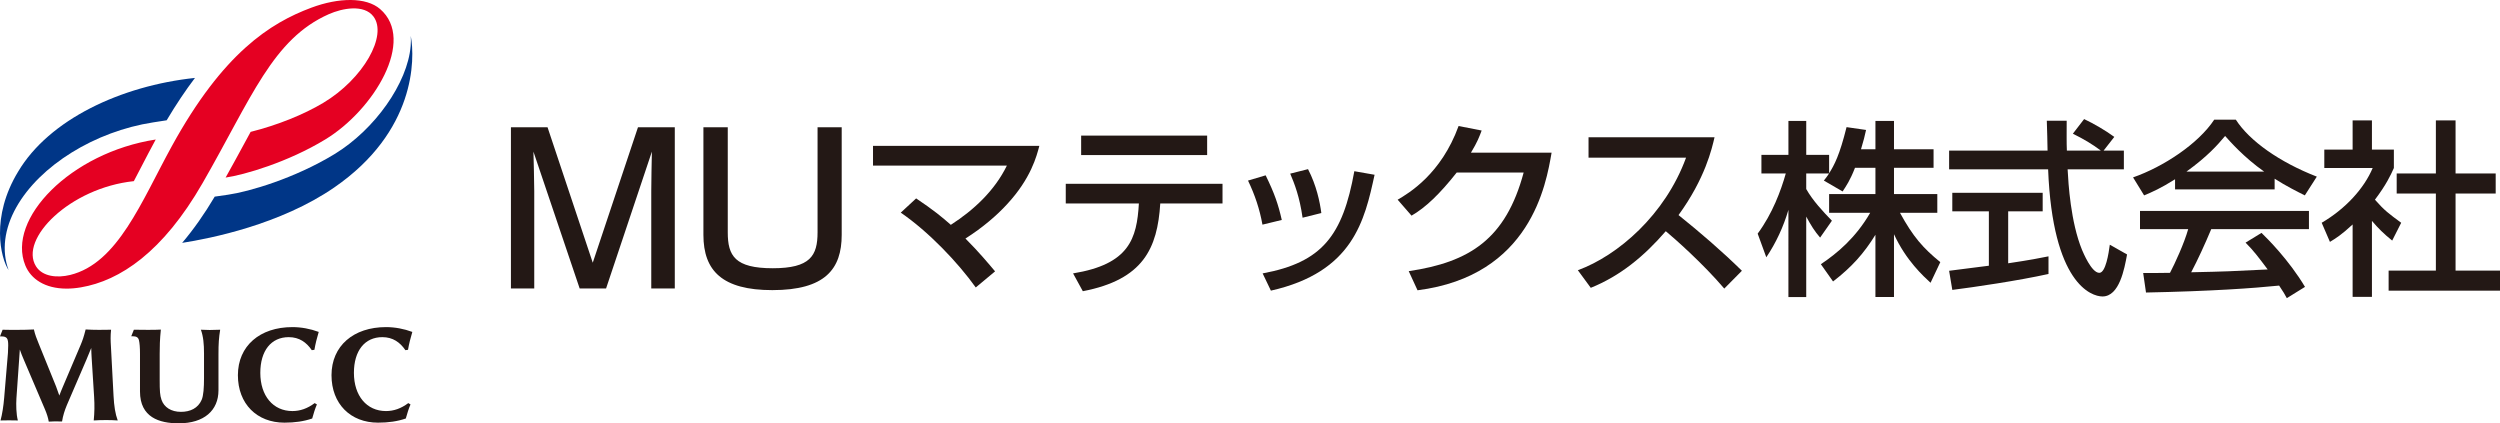
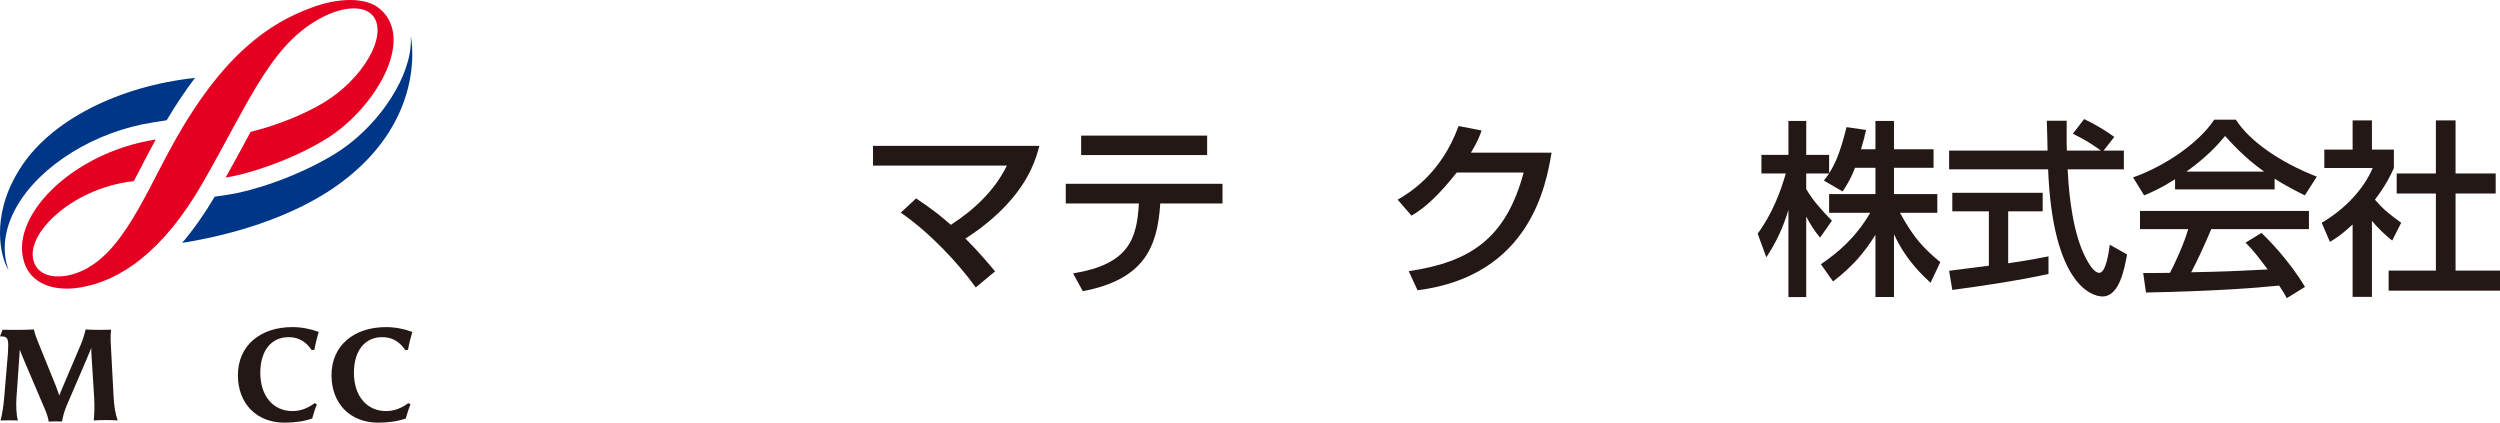
<svg xmlns="http://www.w3.org/2000/svg" version="1.1" id="レイヤー_1" x="0px" y="0px" width="386.899px" height="65.513px" viewBox="0 0 386.899 65.513" enable-background="new 0 0 386.899 65.513" xml:space="preserve">
  <g>
-     <path fill="#231815" d="M84.739,19.699l6.996,20.958l6.997-20.958h5.699v24.947h-3.641V29.544c0-1.266,0.063-4.685,0.095-6.078   l-7.091,21.18h-4.084l-7.155-21.18c0.032,0.728,0.126,5.256,0.126,6.11v15.07h-3.609V19.699H84.739z" />
-     <path fill="#231815" d="M112.628,19.699v16.273c0,3.61,1.108,5.541,6.964,5.541c5.793,0,6.933-1.931,6.933-5.541V19.699h3.736   v16.653c0,5.286-2.565,8.547-10.732,8.547c-7.725,0-10.669-2.975-10.669-8.547V19.699H112.628z" />
    <path fill="#231815" d="M151.008,44.488c-2.757-3.859-7.284-8.618-11.607-11.579l2.38-2.205c2.525,1.684,4.034,2.902,5.368,4.092   c3.598-2.321,6.79-5.311,8.676-9.17h-20.719v-3.047h25.739c-0.406,1.538-1.277,5.02-4.991,9.025   c-1.538,1.684-3.743,3.599-6.442,5.312c2.118,2.118,3.598,3.917,4.585,5.078L151.008,44.488z" />
    <path fill="#231815" d="M189.196,28.44v3.047h-9.634c-0.435,6.965-2.641,11.782-11.985,13.581l-1.509-2.757   c8.706-1.421,9.866-5.368,10.185-10.824h-11.317V28.44H189.196z M186.817,20.982V24h-19.5v-3.018H186.817z" />
-     <path fill="#231815" d="M195.377,34.766c-0.435-2.408-1.161-4.585-2.234-6.819l2.728-0.813c1.364,2.786,1.944,4.469,2.496,6.907   L195.377,34.766z M195.406,42.311c9.228-1.711,12.391-5.86,14.19-15.815l3.134,0.551c-1.538,7.052-3.308,15.061-16.047,17.933   L195.406,42.311z M201.587,33.693c-0.464-3.251-1.248-5.253-1.915-6.82l2.757-0.696c1.306,2.525,1.828,5.049,2.06,6.792   L201.587,33.693z" />
    <path fill="#231815" d="M240.124,23.623c-0.842,4.875-3.221,19.066-20.748,21.301l-1.364-2.961   c9.46-1.393,15.031-4.991,17.788-15.264h-10.36c-2.612,3.308-4.817,5.427-6.993,6.674l-2.147-2.467   c1.741-1.016,6.732-3.976,9.431-11.404l3.569,0.696c-0.348,0.929-0.638,1.741-1.654,3.424H240.124z" />
-     <path fill="#231815" d="M244.187,41.818c6.21-2.263,13.523-8.589,16.744-17.412h-15.09v-3.163h19.5   c-0.406,1.741-1.422,6.326-5.572,12.043c3.395,2.728,6.703,5.572,9.808,8.619l-2.728,2.756c-3.279-3.86-7.719-7.777-9.054-8.88   c-3.366,3.888-7.022,6.906-11.607,8.764L244.187,41.818z" />
    <path fill="#231815" d="M287.076,25.973c-0.754,1.944-1.364,2.815-1.915,3.656l-2.902-1.683c0.232-0.29,0.551-0.696,0.812-1.103   h-3.54v2.409c0.987,1.77,2.641,3.54,3.976,4.905l-1.828,2.612c-0.871-1.015-1.393-1.857-2.147-3.25v12.45h-2.757V32.474   c-0.754,2.583-1.915,5.107-3.424,7.342l-1.335-3.658c2.292-3.104,3.598-6.645,4.353-9.315h-3.772v-2.873h4.179v-5.252h2.757v5.252   h3.54v2.844c0.813-1.277,1.625-2.815,2.699-7.139l3.018,0.435c-0.174,0.813-0.406,1.77-0.783,2.989h2.234v-4.382h2.873V23.1h6.123   v2.873h-6.123v4.063h6.703v2.902h-5.775c2.031,3.714,3.569,5.455,6.239,7.631l-1.509,3.193c-1.074-0.988-3.801-3.454-5.659-7.516   v9.722h-2.873v-9.634c-1.77,2.872-3.656,4.991-6.558,7.225l-1.886-2.67c2.554-1.713,5.397-4.091,7.632-7.951h-6.355v-2.902h7.168   v-4.063H287.076z" />
    <path fill="#231815" d="M325.555,23.304h3.134v2.902h-8.705c0.116,2.205,0.464,8.155,2.234,12.479c0.145,0.32,1.451,3.54,2.67,3.54   c0.987,0,1.451-3.018,1.625-4.353l2.67,1.509c-0.406,2.234-1.19,6.5-3.801,6.5c-1.741,0-7.719-2.002-8.415-19.675h-15.322v-2.902   h15.235c0-0.638-0.087-3.859-0.116-4.614h3.076c0,1.799-0.029,3.453,0.029,4.614h5.252c-1.393-1.045-2.583-1.741-4.324-2.612   l1.741-2.263c1.48,0.696,3.279,1.741,4.672,2.757L325.555,23.304z M301.644,41.906c1.567-0.204,5.484-0.696,6.152-0.784v-8.415   h-5.659v-2.873h13.987v2.873h-5.339v8.039c3.337-0.494,5.107-0.842,6.239-1.074v2.728c-4.73,1.045-11.462,2.031-14.886,2.466   L301.644,41.906z" />
    <path fill="#231815" d="M336.611,27.743c-2.205,1.393-3.54,1.973-4.788,2.496l-1.712-2.786c4.672-1.625,10.098-5.194,12.565-8.938   h3.337c2.118,3.308,6.79,6.587,12.536,8.822l-1.857,2.902c-1.219-0.609-2.902-1.451-4.672-2.583v1.654h-15.409V27.743z    M353.906,46.141c-0.348-0.637-0.522-0.957-1.19-1.944c-3.976,0.406-10.476,0.871-20.603,1.074l-0.435-3.018   c0.609,0,3.25,0,4.15-0.03c0.754-1.423,2.205-4.585,2.815-6.762h-7.458v-2.814h26.146v2.814h-15.119   c-0.987,2.351-2.118,4.818-3.105,6.676c5.426-0.116,6.036-0.146,11.839-0.436c-1.422-1.886-2.147-2.873-3.424-4.15l2.467-1.509   c0.9,0.872,4.208,4.15,6.732,8.357L353.906,46.141z M350.394,26.554c-3.134-2.205-5.339-4.73-6.036-5.513   c-1.161,1.393-2.728,3.163-5.978,5.513H350.394z" />
    <path fill="#231815" d="M367.08,45.939h-2.989V34.737c-1.741,1.625-2.612,2.147-3.511,2.698l-1.277-2.959   c3.714-2.177,6.558-5.312,7.893-8.475h-7.487v-2.844h4.382v-4.527h2.989v4.527h3.395v2.844c-0.493,1.103-1.161,2.554-2.931,4.904   c1.48,1.684,2.176,2.178,4.063,3.571l-1.393,2.756c-1.364-1.103-2.147-1.887-3.134-3.048V45.939z M376.975,18.632h3.047v8.212h6.21   v3.105h-6.21v11.927h6.877v3.104h-17.237v-3.104h7.313V29.949h-6.065v-3.105h6.065V18.632z" />
  </g>
  <g>
    <path fill="#231815" d="M16.442,65.009c-0.685,0-1.352,0.02-1.936,0.061c0.12-1.231,0.14-2.36,0.059-3.652l-0.383-6.072   c-0.02-0.404-0.061-1.009-0.061-1.494l-0.766,1.857l-3.006,6.98c-0.343,0.827-0.606,1.635-0.747,2.542   c-0.302-0.02-0.705-0.02-1.068-0.02c-0.324,0-0.626,0.02-0.989,0.04c-0.081-0.544-0.302-1.23-0.585-1.896l-3.208-7.525   c-0.242-0.564-0.544-1.29-0.685-1.734c-0.02,0.423-0.061,1.068-0.102,1.513L2.542,61.64c-0.061,0.989-0.041,2.441,0.222,3.43   c-0.363-0.02-0.868-0.02-1.392-0.02c-0.464,0-0.928,0-1.292,0.02c0.263-0.948,0.464-2.26,0.565-3.49l0.585-6.96   c0.02-0.343,0.04-0.746,0.04-1.17c0-1.049-0.161-1.392-1.088-1.392H0l0.403-1.029c0.465,0.02,1.513,0.02,2.301,0.02   c0.807,0,1.856-0.02,2.542-0.061c0.161,0.747,0.444,1.474,0.746,2.199l2.684,6.618l0.504,1.412   c0.161-0.444,0.342-0.868,0.544-1.351l2.744-6.457c0.322-0.766,0.483-1.23,0.786-2.421c0.767,0.041,1.352,0.061,2.058,0.061   c0.626,0,1.392,0,1.877-0.02c-0.1,0.948-0.081,1.653-0.02,2.623l0.403,7.625c0.082,1.553,0.263,2.764,0.646,3.793   C17.713,65.029,17.068,65.009,16.442,65.009" />
-     <path fill="#231815" d="M27.657,65.513c-3.006,0-5.992-0.928-5.992-4.922V54.76c0-0.989-0.061-1.694-0.161-2.099   c-0.102-0.444-0.383-0.625-1.009-0.625h-0.182l0.404-1.009c0.565,0.02,1.392,0.02,2.077,0.02c0.828,0,1.554,0,2.099-0.04   c-0.161,1.512-0.181,2.723-0.181,3.772v3.975c0,1.815,0.04,2.4,0.283,3.126c0.403,1.15,1.492,1.857,3.006,1.857   c1.451,0,2.643-0.565,3.207-1.857c0.283-0.644,0.365-1.916,0.365-3.369V54.68c0-1.412-0.102-2.603-0.485-3.652   c0.383,0.02,0.868,0.041,1.371,0.041c0.545,0,1.13-0.021,1.615-0.041c-0.202,1.27-0.263,2.099-0.263,3.813v5.568   C33.81,63.516,31.591,65.513,27.657,65.513" />
    <path fill="#231815" d="M49.042,62.588c-0.283,0.666-0.504,1.372-0.726,2.179c-1.292,0.444-2.703,0.644-4.297,0.644   c-4.256,0-7.202-2.904-7.202-7.343c0-4.539,3.409-7.445,8.432-7.445c1.372,0,2.784,0.263,4.076,0.746   c-0.263,0.868-0.524,1.896-0.666,2.764l-0.404,0.061c-0.827-1.21-1.936-2.017-3.571-2.017c-2.723,0-4.398,2.097-4.398,5.527   c0,3.551,1.977,5.911,4.963,5.911c1.19,0,2.32-0.383,3.45-1.231L49.042,62.588z" />
    <path fill="#231815" d="M63.528,62.588c-0.283,0.666-0.504,1.372-0.726,2.179c-1.292,0.444-2.703,0.644-4.297,0.644   c-4.256,0-7.202-2.904-7.202-7.343c0-4.539,3.409-7.445,8.432-7.445c1.372,0,2.784,0.263,4.076,0.746   c-0.263,0.868-0.524,1.896-0.666,2.764l-0.404,0.061c-0.827-1.21-1.936-2.017-3.571-2.017c-2.723,0-4.398,2.097-4.398,5.527   c0,3.551,1.977,5.911,4.963,5.911c1.19,0,2.32-0.383,3.45-1.231L63.528,62.588z" />
    <path fill="#003687" d="M2.535,32.057c3.642-6.453,12.145-11.723,21.157-13.115l2.1-0.325c1.478-2.484,2.941-4.655,4.381-6.558   C18.71,13.274,7.603,18.5,2.815,26.546c-4.286,7.046-2.725,13.368-1.483,15.259C0.231,38.841,0.65,35.395,2.535,32.057" />
    <path fill="#E50022" d="M58.818,1.393c-2.157-1.857-6.38-1.789-10.63-0.205c-6.383,2.379-13.679,7.023-21.583,21.408   c-4.736,8.619-8.374,18.151-15.746,19.955c-2.03,0.497-4.291,0.255-5.288-1.335C2.924,37,10.811,29.08,20.712,28.035   c0.395-0.747,0.788-1.507,1.186-2.272c0.709-1.37,1.443-2.781,2.203-4.173C10.922,23.625,0.972,33.908,3.922,41.087   c0.853,2.076,3.019,3.574,6.368,3.58c0.695,0.001,1.441-0.062,2.236-0.197c6.039-1.027,12.685-5.458,18.814-16.116   C38.975,15.079,42.183,6.049,50.886,2.194c2.108-0.932,5.441-1.561,6.898,0.346c2.241,2.936-1.553,9.669-7.76,13.381   c-3.01,1.8-7.044,3.435-11.237,4.488c-0.296,0.543-0.596,1.096-0.903,1.664c-0.903,1.664-1.895,3.489-2.969,5.408   c2.854-0.413,9.605-2.355,15.453-5.917C57.861,17.001,64.406,6.205,58.818,1.393" />
    <path fill="#003687" d="M63.572,5.552c0.03,0.508,0.026,1.03-0.018,1.568c-0.47,5.733-5.54,12.927-11.792,16.734   c-6.161,3.751-13.221,5.81-16.465,6.278l-2.066,0.298c-1.603,2.706-3.286,5.092-5.042,7.157c4.352-0.679,15.194-2.822,23.553-8.583   C64.288,20.355,64.257,9.188,63.572,5.552" />
  </g>
</svg>